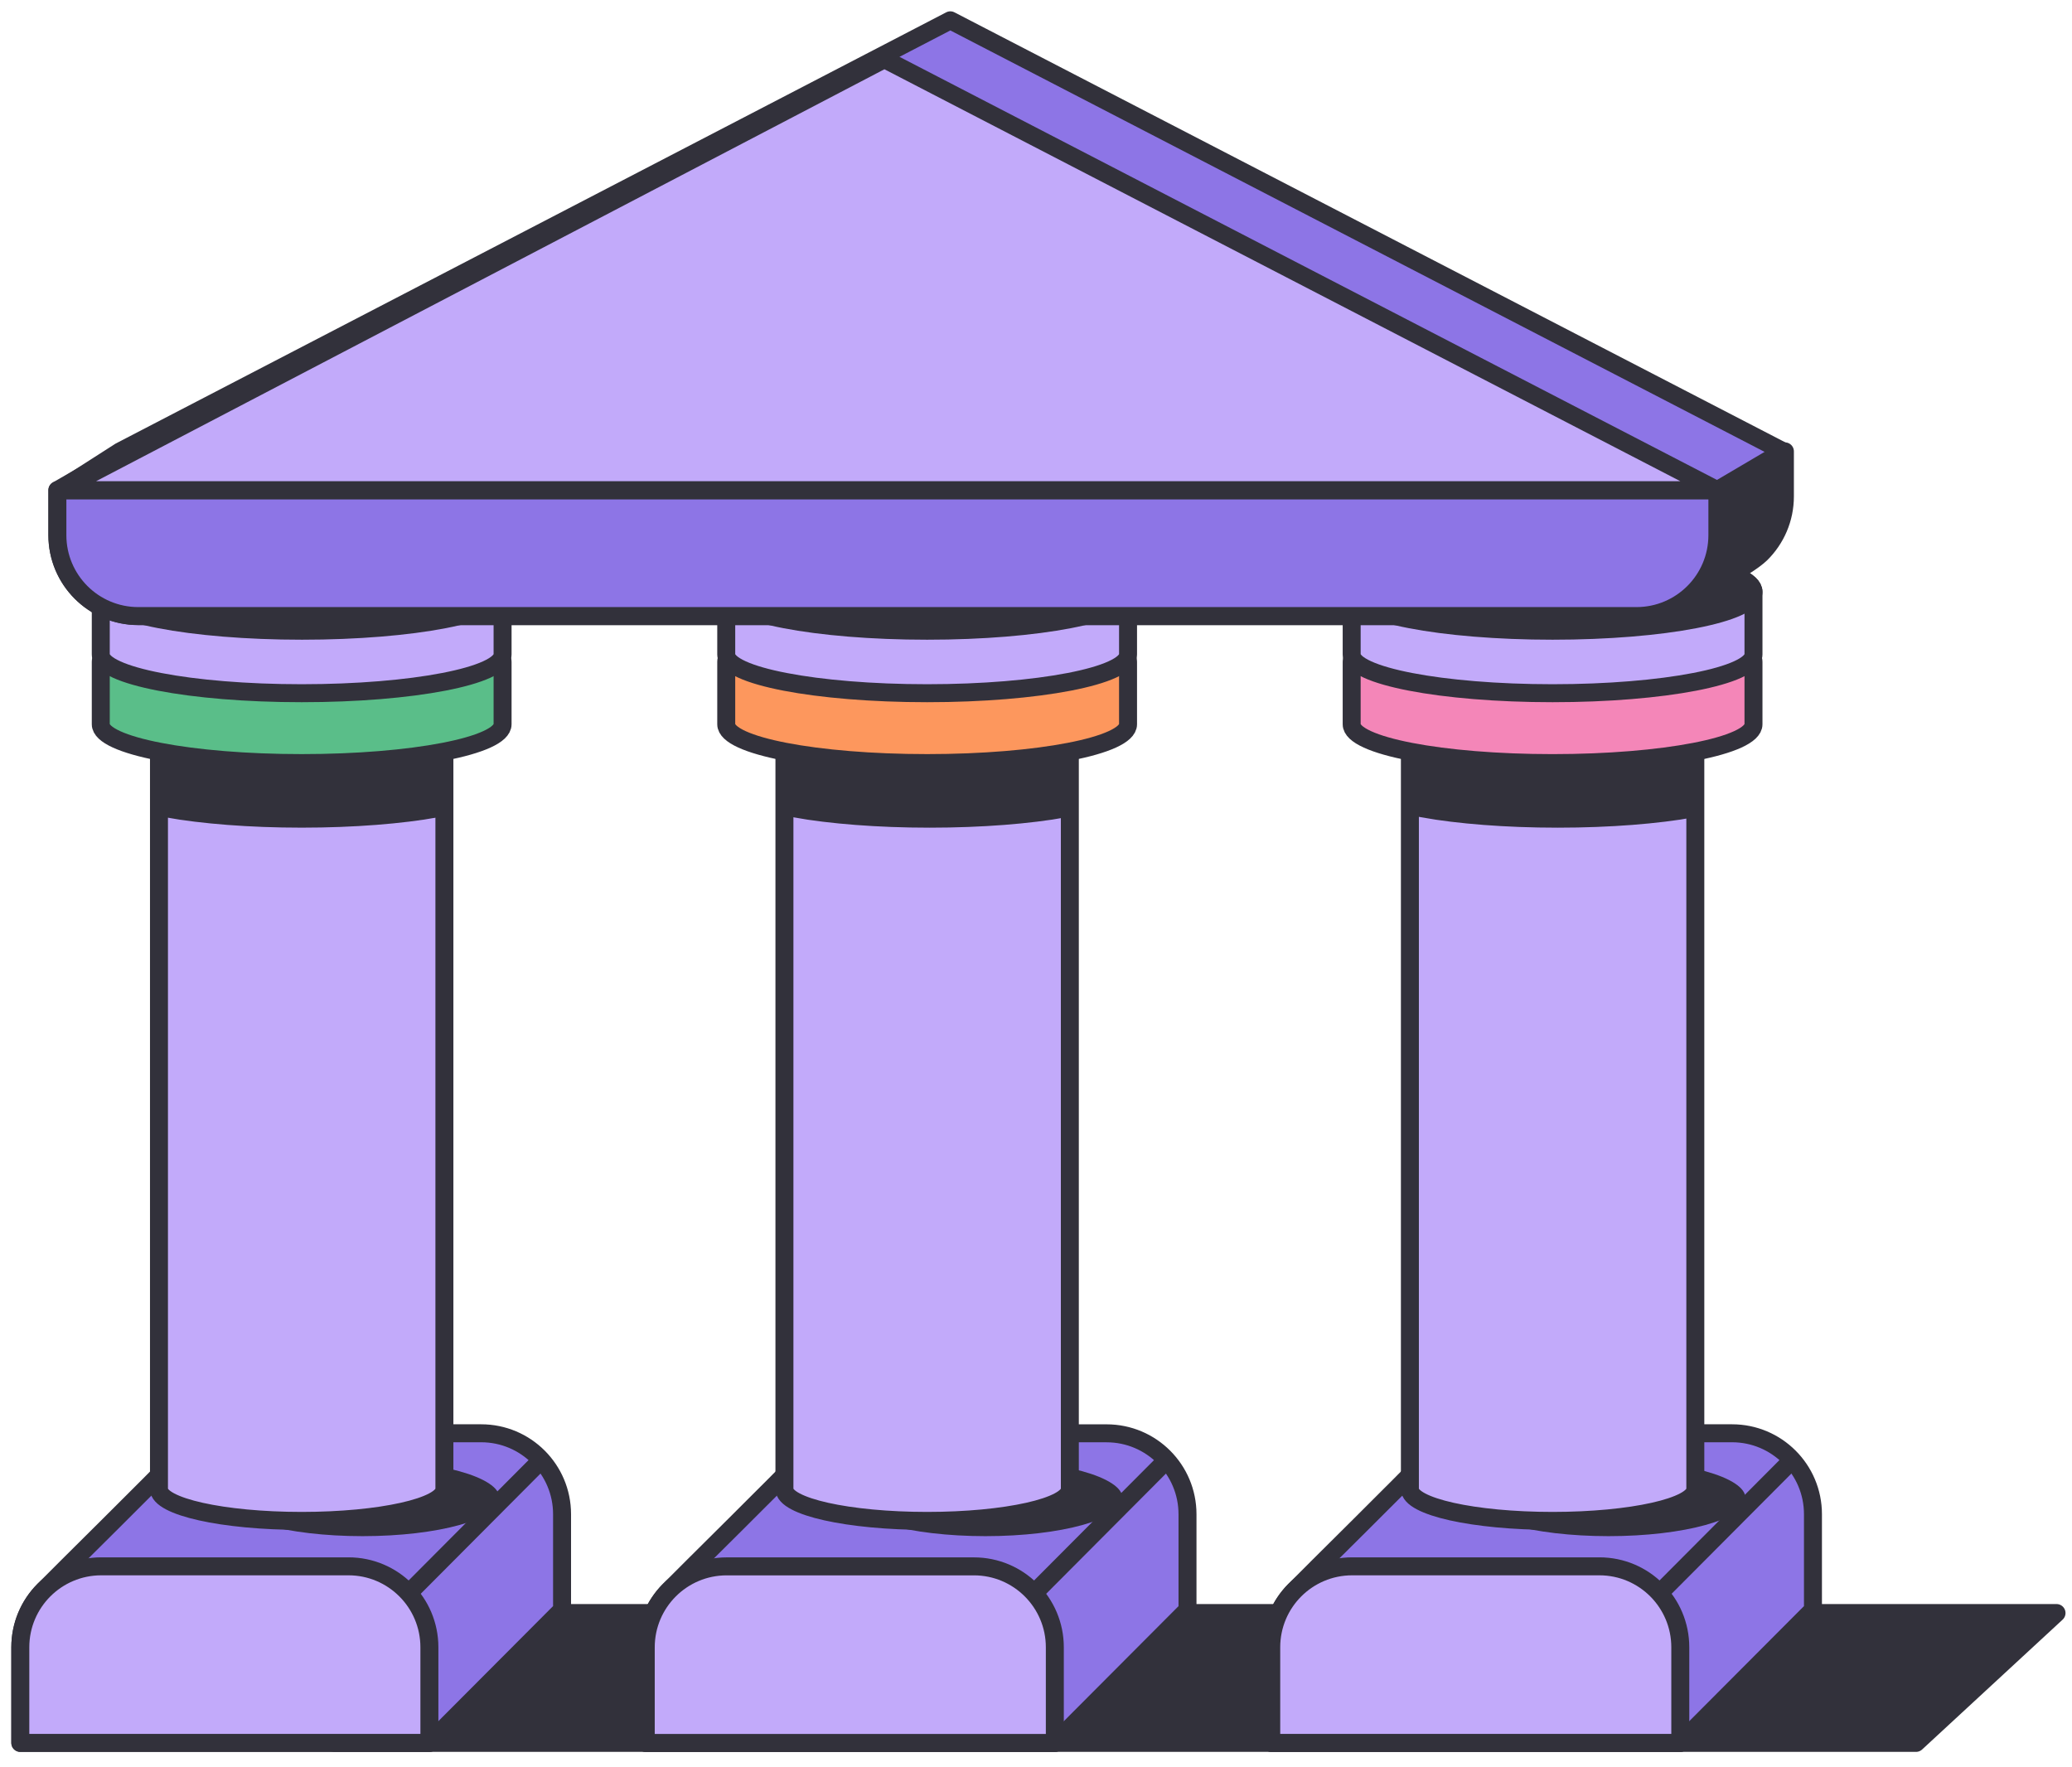
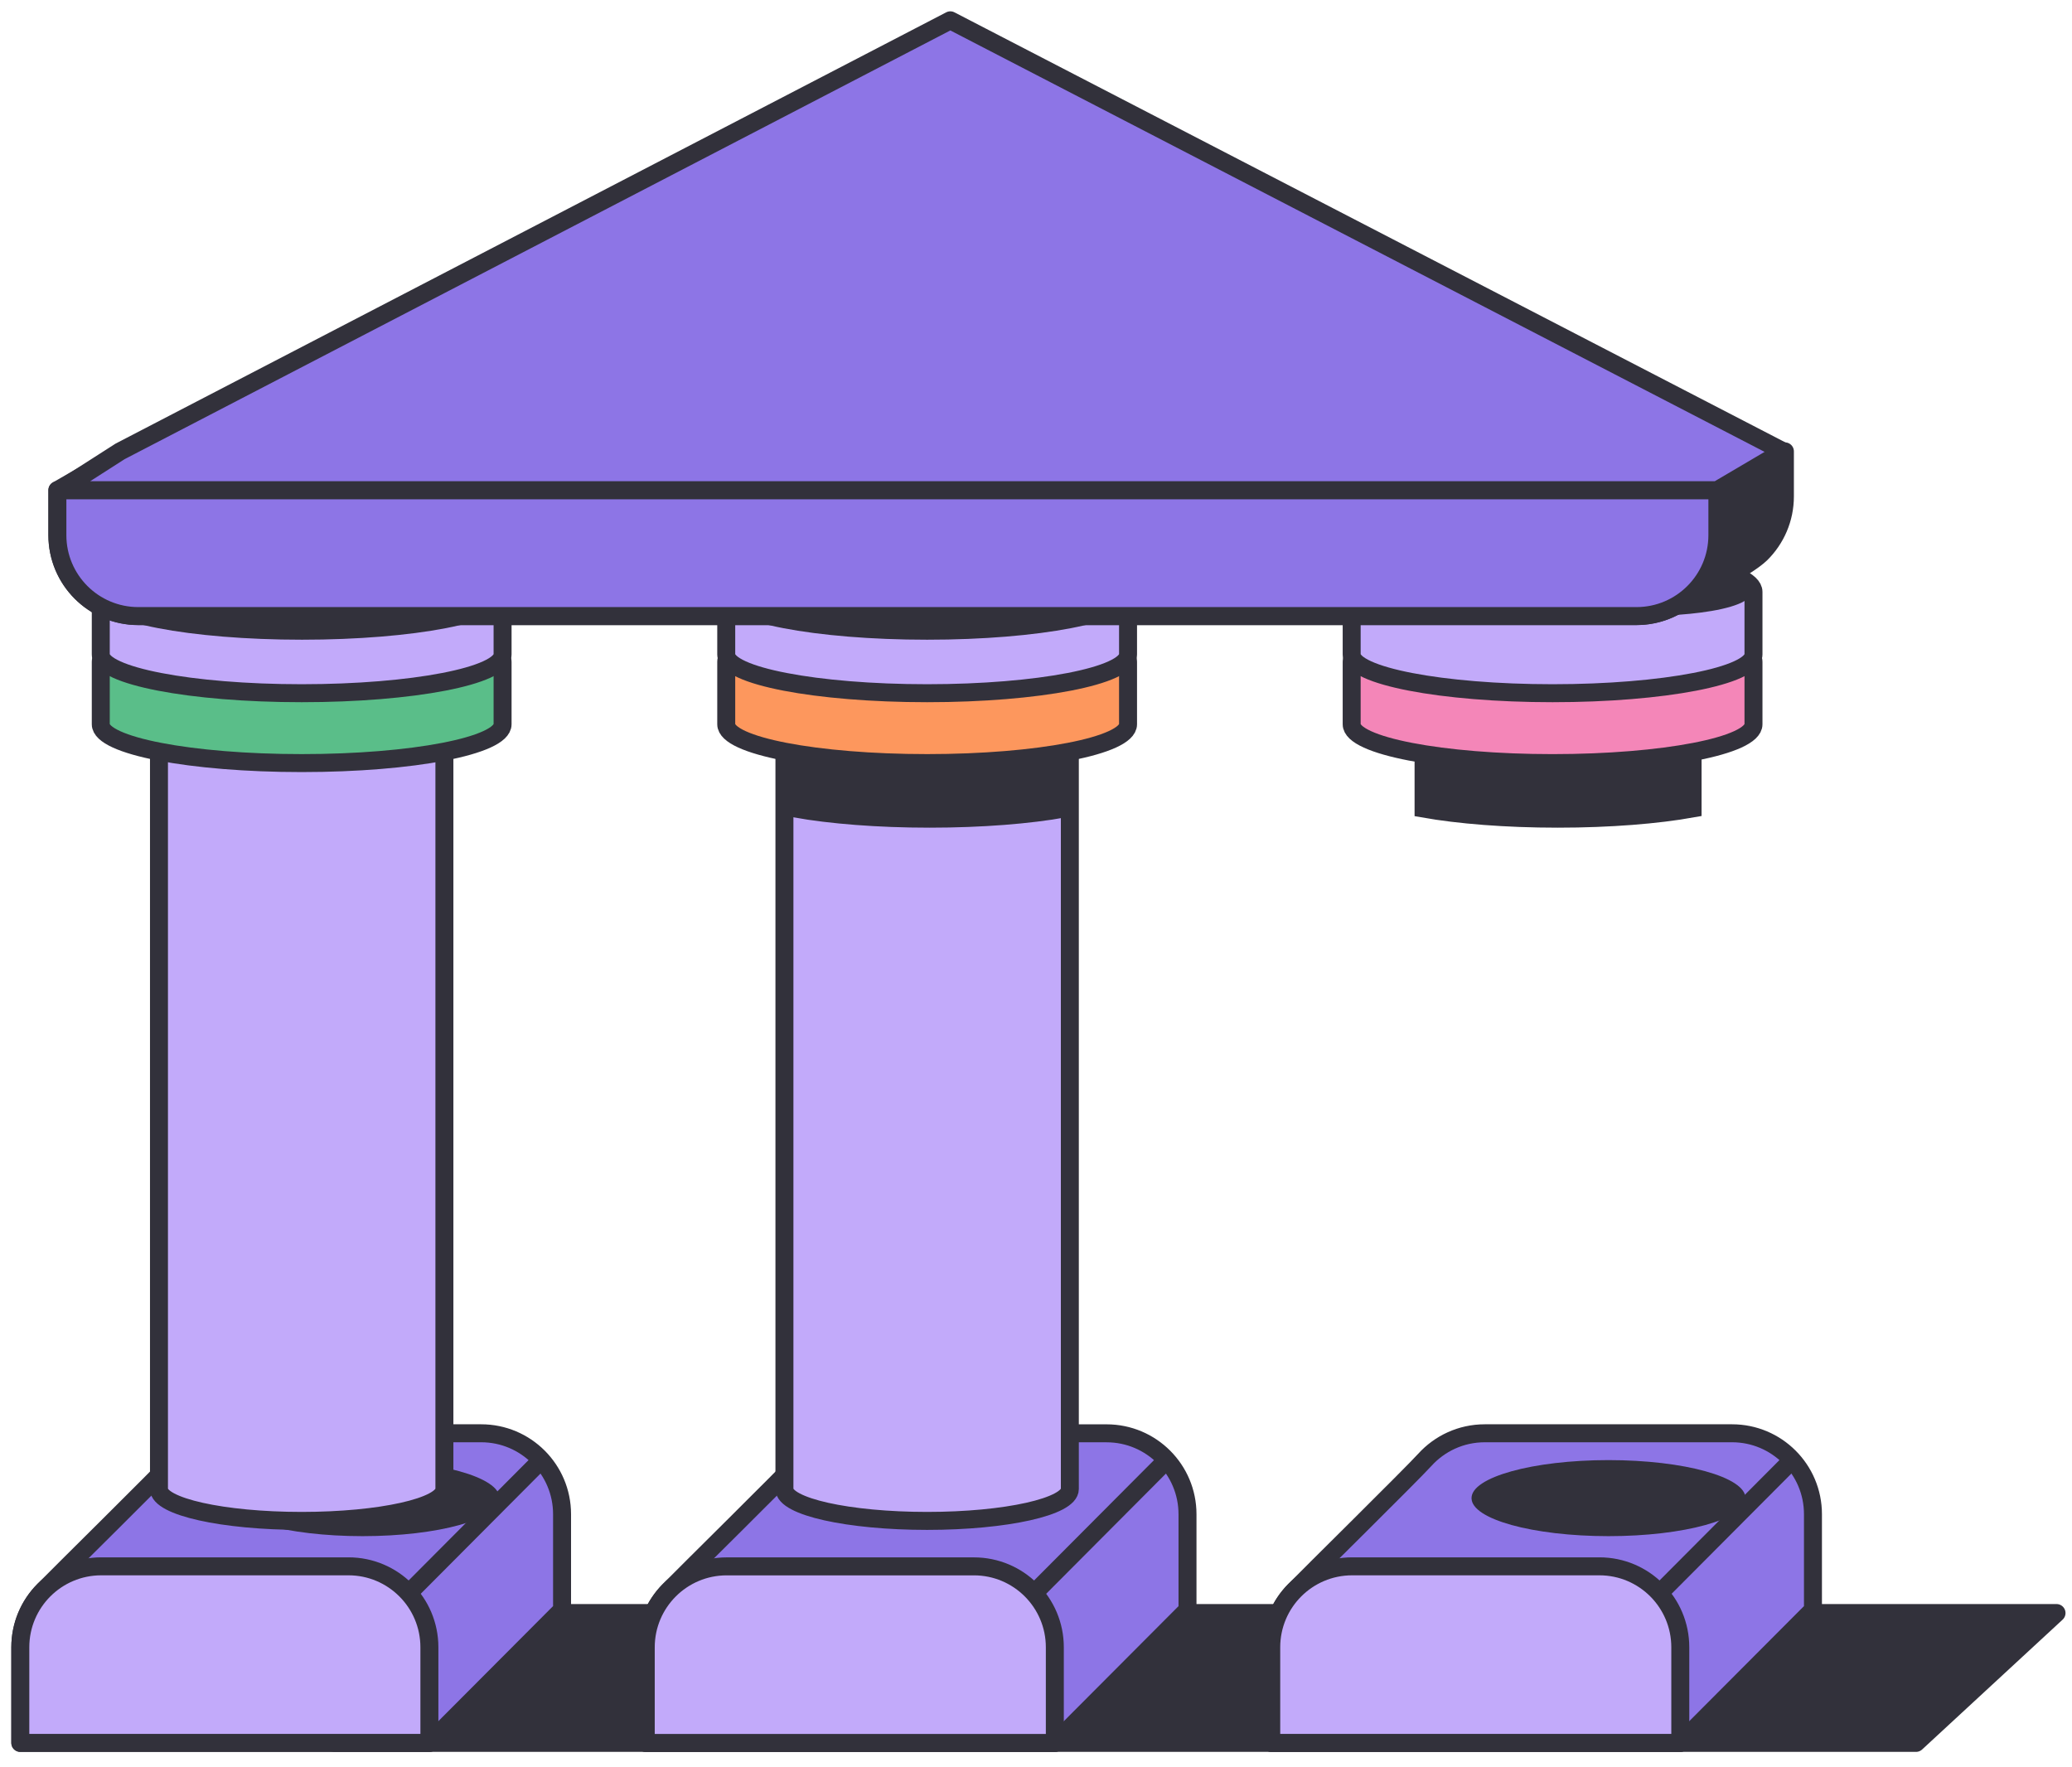
<svg xmlns="http://www.w3.org/2000/svg" width="102" height="87" viewBox="0 0 102 87" fill="none">
  <path d="M101.238 79.406H16.463V85.799H94.321L101.238 79.406Z" fill="#32313B" stroke="#32313B" stroke-width="0.885" stroke-miterlimit="10" stroke-linejoin="round" />
  <path d="M27.669 74.54C27.669 72.34 25.886 70.557 23.686 70.557H11.514C10.342 70.557 9.288 71.063 8.56 71.868C7.92 72.575 2.85 77.571 2.126 78.315C1.429 79.032 1 80.012 1 81.091V85.799H21.138L27.669 79.248L27.669 74.54Z" fill="#8D75E6" stroke="#32313B" stroke-width="0.885" stroke-miterlimit="10" stroke-linejoin="round" />
  <path d="M21.138 85.799V81.091C21.138 78.891 19.355 77.107 17.155 77.107H4.983C2.783 77.107 1 78.891 1 81.091V85.799H21.138Z" fill="#C2AAFA" stroke="#32313B" stroke-width="0.885" stroke-miterlimit="10" stroke-linejoin="round" />
  <path d="M20.117 78.429L26.574 71.947" stroke="#32313B" stroke-width="0.885" stroke-miterlimit="10" stroke-linejoin="round" />
  <path d="M58.458 74.542C58.458 72.342 56.675 70.559 54.475 70.559H42.303C41.131 70.559 40.077 71.065 39.349 71.87C38.709 72.577 33.639 77.573 32.915 78.317C32.218 79.034 31.789 80.014 31.789 81.093V85.801H51.927L58.458 79.25V74.542Z" fill="#8D75E6" stroke="#32313B" stroke-width="0.885" stroke-miterlimit="10" stroke-linejoin="round" />
  <path d="M51.927 85.801V81.092C51.927 78.893 50.144 77.109 47.945 77.109H35.772C33.572 77.109 31.789 78.893 31.789 81.092V85.801H51.927Z" fill="#C2AAFA" stroke="#32313B" stroke-width="0.885" stroke-miterlimit="10" stroke-linejoin="round" />
  <path d="M50.906 78.429L57.364 71.947" stroke="#32313B" stroke-width="0.885" stroke-miterlimit="10" stroke-linejoin="round" />
  <path d="M89.248 74.54C89.248 72.34 87.465 70.557 85.265 70.557H73.093C71.921 70.557 70.867 71.063 70.138 71.868C69.499 72.575 64.43 77.571 63.706 78.315C63.008 79.032 62.58 80.012 62.58 81.091V85.799H82.717L89.248 79.248L89.248 74.54Z" fill="#8D75E6" stroke="#32313B" stroke-width="0.885" stroke-miterlimit="10" stroke-linejoin="round" />
  <path d="M82.717 85.799V81.091C82.717 78.891 80.935 77.107 78.735 77.107H66.563C64.363 77.107 62.58 78.891 62.58 81.091V85.799H82.717Z" fill="#C2AAFA" stroke="#32313B" stroke-width="0.885" stroke-miterlimit="10" stroke-linejoin="round" />
  <path d="M81.696 78.428L88.154 71.946" stroke="#32313B" stroke-width="0.885" stroke-miterlimit="10" stroke-linejoin="round" />
  <path d="M24.15 73.75C24.15 73.778 24.125 73.908 23.82 74.109C23.533 74.297 23.088 74.484 22.499 74.647C21.327 74.972 19.682 75.179 17.848 75.179C16.013 75.179 14.369 74.972 13.197 74.647C12.607 74.484 12.162 74.297 11.875 74.109C11.57 73.908 11.545 73.778 11.545 73.75C11.545 73.722 11.57 73.592 11.875 73.391C12.162 73.203 12.607 73.016 13.197 72.853C14.369 72.527 16.013 72.32 17.848 72.32C19.682 72.32 21.327 72.527 22.499 72.853C23.088 73.016 23.533 73.203 23.82 73.391C24.125 73.592 24.15 73.722 24.15 73.75Z" fill="#32313B" stroke="#32313B" stroke-width="0.885" />
-   <path d="M54.818 73.75C54.818 73.778 54.793 73.908 54.487 74.109C54.2 74.297 53.755 74.484 53.166 74.647C51.994 74.972 50.349 75.179 48.515 75.179C46.68 75.179 45.036 74.972 43.864 74.647C43.274 74.484 42.83 74.297 42.542 74.109C42.237 73.908 42.212 73.778 42.212 73.75C42.212 73.722 42.237 73.592 42.542 73.391C42.83 73.203 43.274 73.016 43.864 72.853C45.036 72.527 46.68 72.32 48.515 72.32C50.349 72.32 51.994 72.527 53.166 72.853C53.755 73.016 54.2 73.203 54.487 73.391C54.793 73.592 54.818 73.722 54.818 73.75Z" fill="#32313B" stroke="#32313B" stroke-width="0.885" />
  <path d="M85.486 73.75C85.486 73.778 85.461 73.908 85.156 74.109C84.869 74.297 84.424 74.484 83.835 74.647C82.662 74.972 81.018 75.179 79.183 75.179C77.349 75.179 75.704 74.972 74.532 74.647C73.943 74.484 73.498 74.297 73.211 74.109C72.906 73.908 72.881 73.778 72.881 73.75C72.881 73.722 72.906 73.592 73.211 73.391C73.498 73.203 73.943 73.016 74.532 72.853C75.704 72.527 77.349 72.32 79.183 72.32C81.018 72.32 82.662 72.527 83.835 72.853C84.424 73.016 84.869 73.203 85.156 73.391C85.461 73.592 85.486 73.722 85.486 73.75Z" fill="#32313B" stroke="#32313B" stroke-width="0.885" />
  <path d="M7.826 73.302C7.826 74.169 10.972 74.871 14.851 74.871C18.731 74.871 21.877 74.169 21.877 73.302V33.242C21.877 32.376 18.731 31.673 14.851 31.673C10.971 31.673 7.826 32.376 7.826 33.242V73.302Z" fill="#C2AAFA" stroke="#32313B" stroke-width="0.885" stroke-miterlimit="10" stroke-linejoin="round" />
  <path d="M38.616 73.302C38.616 74.169 41.761 74.871 45.641 74.871C49.521 74.871 52.666 74.169 52.666 73.302V33.242C52.666 32.376 49.521 31.673 45.641 31.673C41.761 31.673 38.616 32.376 38.616 33.242V73.302Z" fill="#C2AAFA" stroke="#32313B" stroke-width="0.885" stroke-miterlimit="10" stroke-linejoin="round" />
-   <path d="M69.406 73.302C69.406 74.169 72.551 74.871 76.431 74.871C80.311 74.871 83.457 74.169 83.457 73.302V33.242C83.457 32.376 80.311 31.673 76.431 31.673C72.551 31.673 69.406 32.376 69.406 33.242V73.302Z" fill="#C2AAFA" stroke="#32313B" stroke-width="0.885" stroke-miterlimit="10" stroke-linejoin="round" />
-   <path d="M14.851 40.301C12.292 40.301 9.973 40.111 8.245 39.805V36.64H21.489V39.799C19.758 40.109 17.427 40.301 14.851 40.301Z" fill="#32313B" stroke="#32313B" stroke-width="0.885" />
  <path d="M45.767 40.302C43.208 40.302 40.889 40.112 39.161 39.806V36.641H52.405V39.8C50.674 40.11 48.343 40.302 45.767 40.302Z" fill="#32313B" stroke="#32313B" stroke-width="0.885" />
  <path d="M76.685 40.302C74.125 40.302 71.806 40.112 70.079 39.806V36.641H83.322V39.8C81.592 40.11 79.26 40.302 76.685 40.302Z" fill="#32313B" stroke="#32313B" stroke-width="0.885" />
  <path d="M24.741 32.578C24.741 31.523 20.313 30.667 14.851 30.667C9.389 30.667 4.961 31.523 4.961 32.578C4.961 33.209 4.961 35.023 4.961 35.654C4.961 36.709 9.389 37.565 14.851 37.565C20.313 37.565 24.741 36.71 24.741 35.654C24.741 35.023 24.741 33.209 24.741 32.578Z" fill="#5ABE89" stroke="#32313B" stroke-width="0.885" stroke-miterlimit="10" stroke-linejoin="round" />
  <path d="M24.741 29.138C24.741 28.083 20.313 27.227 14.851 27.227C9.389 27.227 4.961 28.082 4.961 29.138C4.961 29.769 4.961 31.583 4.961 32.214C4.961 33.269 9.389 34.125 14.851 34.125C20.313 34.125 24.741 33.269 24.741 32.214C24.741 31.583 24.741 29.768 24.741 29.138Z" fill="#C2AAFA" stroke="#32313B" stroke-width="0.885" stroke-miterlimit="10" stroke-linejoin="round" />
  <path d="M14.867 31.049C20.329 31.049 24.757 30.194 24.757 29.138C24.757 28.082 20.329 27.227 14.867 27.227C9.404 27.227 4.977 28.082 4.977 29.138C4.977 30.194 9.404 31.049 14.867 31.049Z" fill="#C2AAFA" stroke="#32313B" stroke-width="0.885" stroke-miterlimit="10" stroke-linejoin="round" />
  <path d="M55.531 32.578C55.531 31.523 51.103 30.667 45.641 30.667C40.179 30.667 35.751 31.523 35.751 32.578C35.751 33.209 35.751 35.023 35.751 35.654C35.751 36.709 40.179 37.565 45.641 37.565C51.103 37.565 55.531 36.71 55.531 35.654C55.531 35.023 55.531 33.209 55.531 32.578Z" fill="#FD975D" stroke="#32313B" stroke-width="0.885" stroke-miterlimit="10" stroke-linejoin="round" />
  <path d="M55.531 29.138C55.531 28.083 51.103 27.227 45.641 27.227C40.179 27.227 35.751 28.082 35.751 29.138C35.751 29.769 35.751 31.583 35.751 32.214C35.751 33.269 40.179 34.125 45.641 34.125C51.103 34.125 55.531 33.269 55.531 32.214C55.531 31.583 55.531 29.768 55.531 29.138Z" fill="#C2AAFA" stroke="#32313B" stroke-width="0.885" stroke-miterlimit="10" stroke-linejoin="round" />
  <path d="M45.641 31.049C51.103 31.049 55.531 30.194 55.531 29.138C55.531 28.082 51.103 27.227 45.641 27.227C40.179 27.227 35.751 28.082 35.751 29.138C35.751 30.194 40.179 31.049 45.641 31.049Z" fill="#C2AAFA" stroke="#32313B" stroke-width="0.885" stroke-miterlimit="10" stroke-linejoin="round" />
  <path d="M86.32 32.579C86.32 31.524 81.893 30.668 76.43 30.668C70.968 30.668 66.54 31.524 66.54 32.579C66.54 33.21 66.54 35.024 66.54 35.655C66.54 36.71 70.968 37.566 76.43 37.566C81.893 37.566 86.32 36.711 86.32 35.655C86.32 35.024 86.32 33.21 86.32 32.579Z" fill="#F486B8" stroke="#32313B" stroke-width="0.885" stroke-miterlimit="10" stroke-linejoin="round" />
  <path d="M86.32 29.138C86.32 28.083 81.893 27.227 76.43 27.227C70.968 27.227 66.54 28.082 66.54 29.138C66.54 29.769 66.54 31.583 66.54 32.214C66.54 33.269 70.968 34.125 76.43 34.125C81.893 34.125 86.32 33.269 86.32 32.214C86.32 31.583 86.32 29.768 86.32 29.138Z" fill="#C2AAFA" stroke="#32313B" stroke-width="0.885" stroke-miterlimit="10" stroke-linejoin="round" />
-   <path d="M76.43 31.049C81.893 31.049 86.32 30.194 86.32 29.138C86.32 28.082 81.893 27.227 76.43 27.227C70.968 27.227 66.54 28.082 66.54 29.138C66.54 30.194 70.968 31.049 76.43 31.049Z" fill="#C2AAFA" stroke="#32313B" stroke-width="0.885" stroke-miterlimit="10" stroke-linejoin="round" />
  <path d="M81.966 29.863L84.369 28.314L85.652 29.21C85.51 29.29 85.32 29.366 85.083 29.437C84.548 29.598 83.855 29.705 83.153 29.775C82.742 29.817 82.336 29.844 81.966 29.863Z" fill="#32313B" stroke="#32313B" stroke-width="0.885" />
  <path d="M6.149 22.22L2.825 24.131V26.346C2.825 28.545 4.608 30.329 6.808 30.329H80.56C81.328 30.329 82.045 30.11 82.652 29.732C83.184 29.401 85.986 27.956 86.69 27.259C87.417 26.538 87.867 25.539 87.867 24.434V22.22H6.149Z" fill="#32313B" stroke="#32313B" stroke-width="0.885" stroke-miterlimit="10" stroke-linejoin="round" />
  <path d="M2.825 24.131V26.345C2.825 28.545 4.608 30.328 6.808 30.328H80.56C82.76 30.328 84.543 28.545 84.543 26.345V24.131H2.825Z" fill="#8D75E6" stroke="#32313B" stroke-width="0.885" stroke-miterlimit="10" stroke-linejoin="round" />
  <path d="M87.782 22.22L46.783 1L5.913 22.22L2.928 24.131H84.537L87.782 22.22Z" fill="#8D75E6" stroke="#32313B" stroke-width="0.885" stroke-miterlimit="10" stroke-linejoin="round" />
-   <path d="M84.537 24.131H2.928L43.537 2.911L84.537 24.131Z" fill="#C2AAFA" stroke="#32313B" stroke-width="0.885" stroke-miterlimit="10" stroke-linejoin="round" />
</svg>